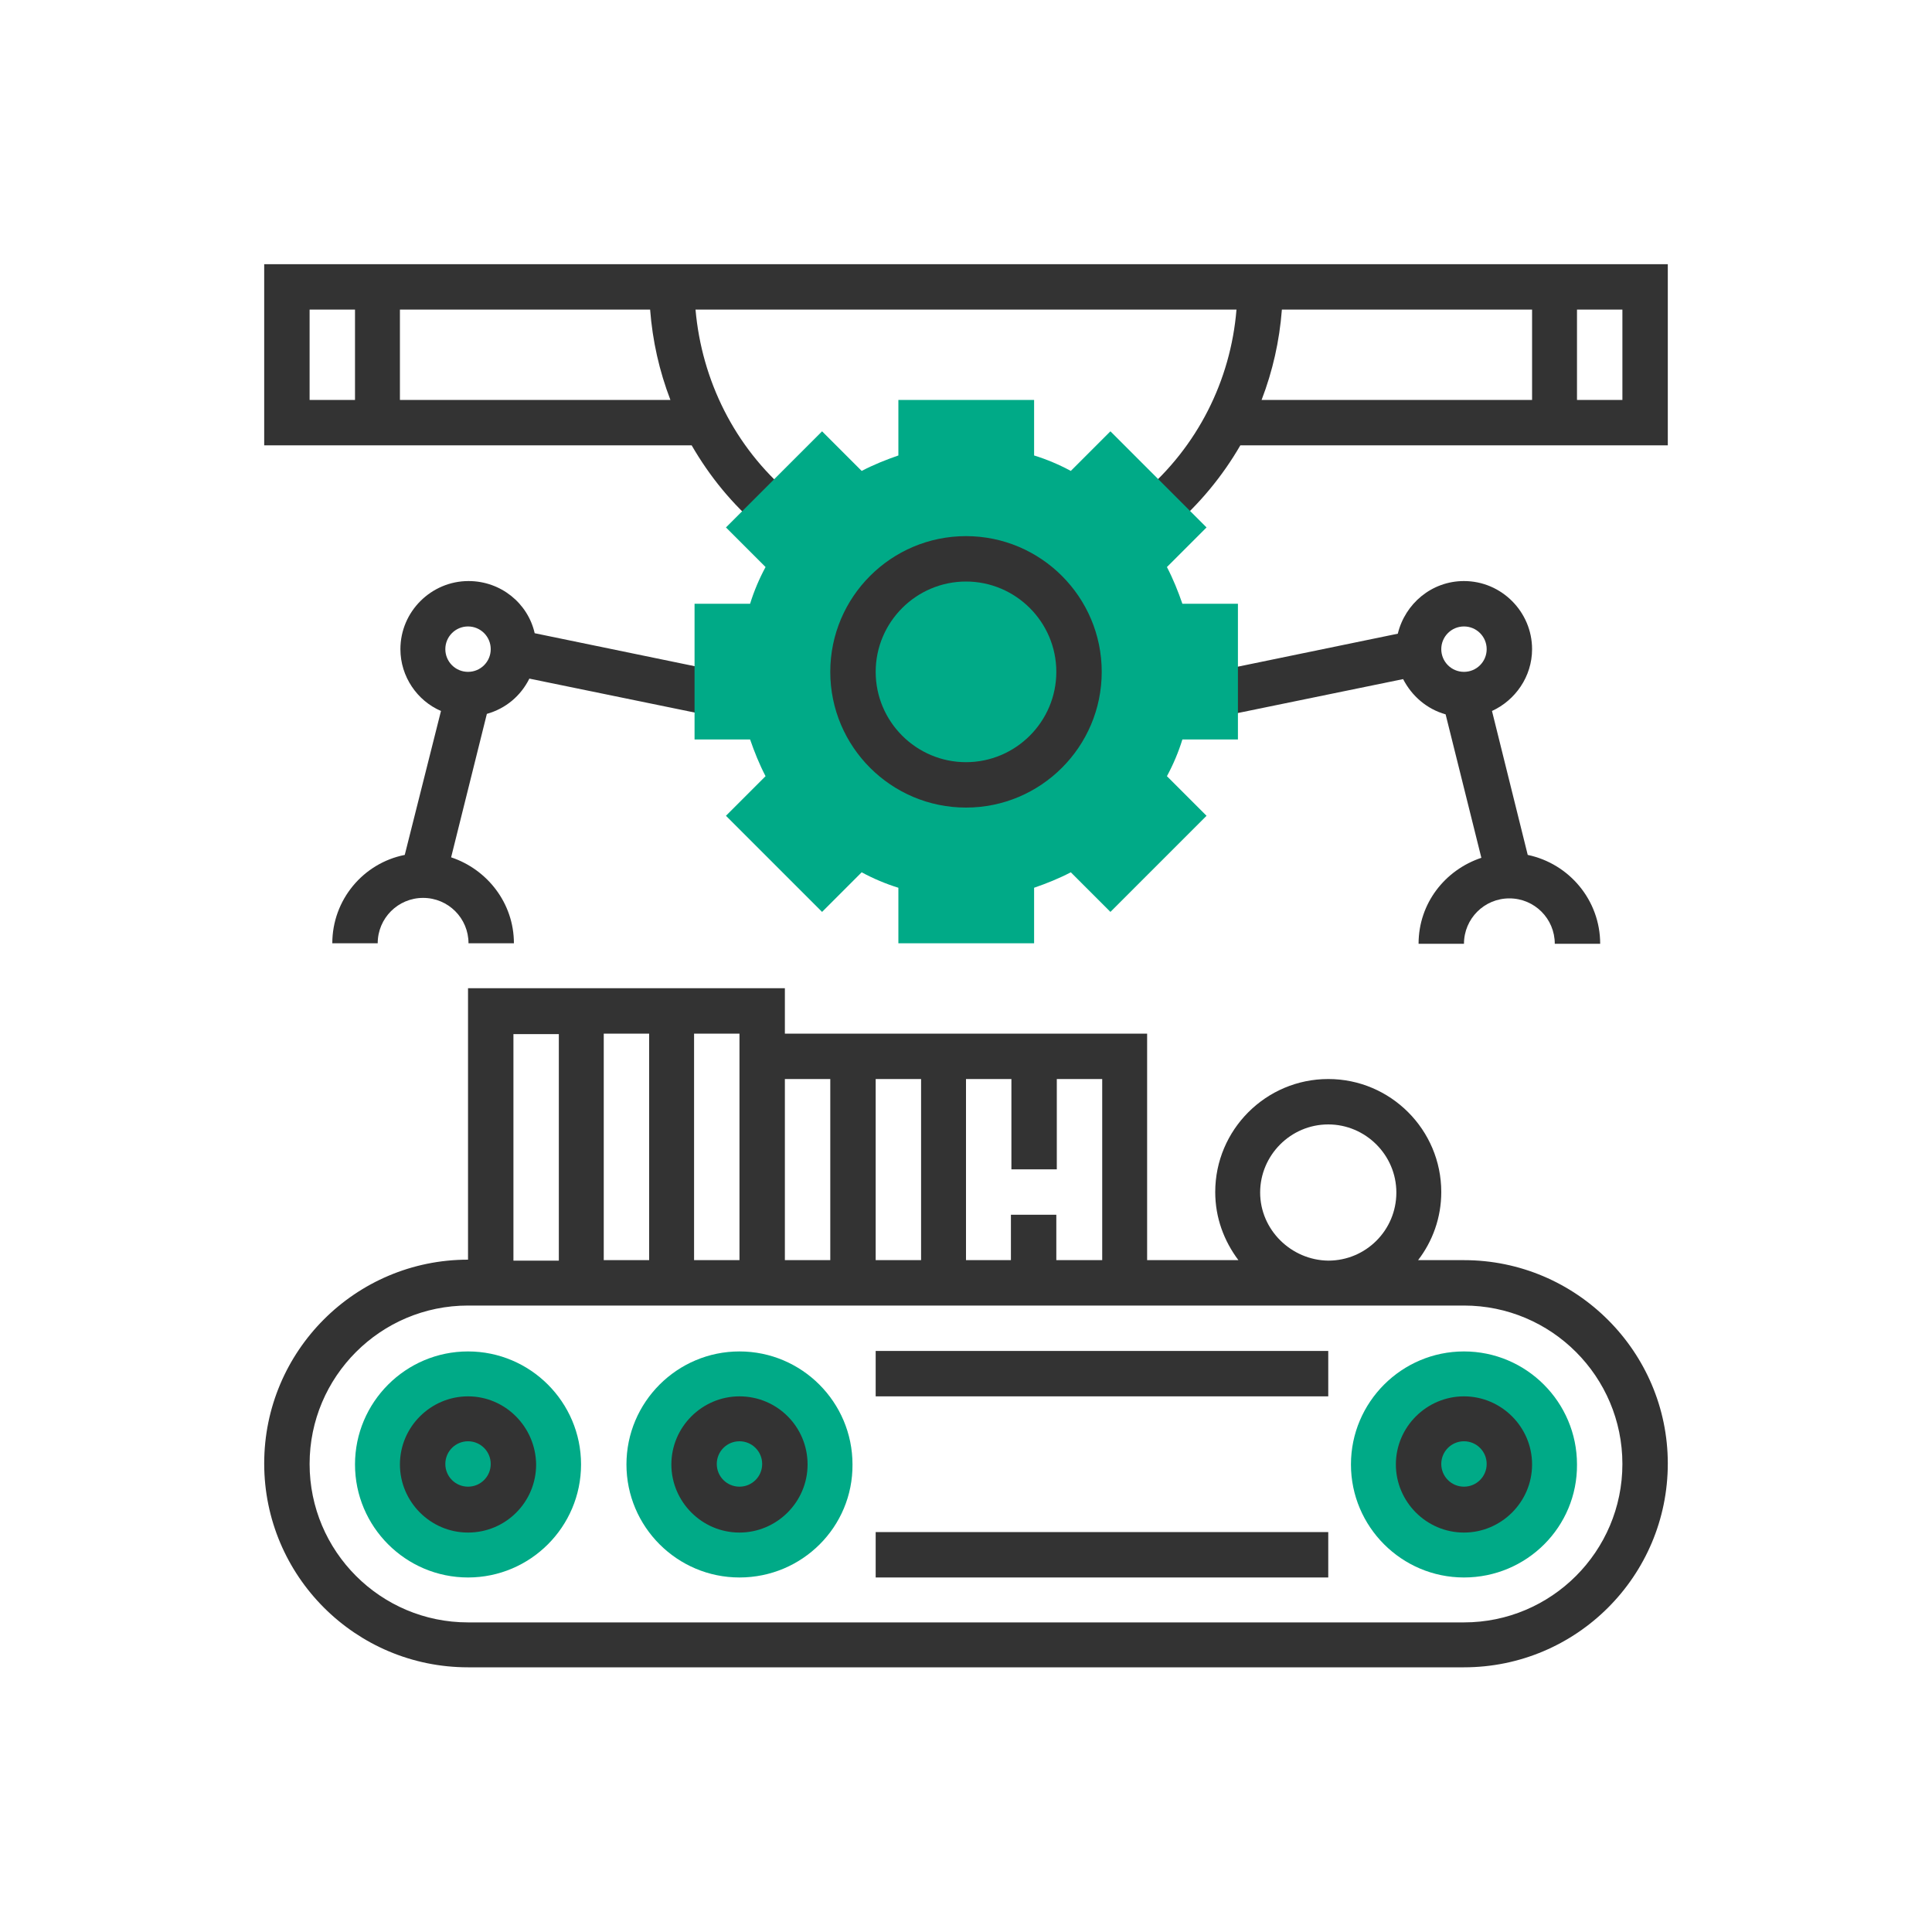
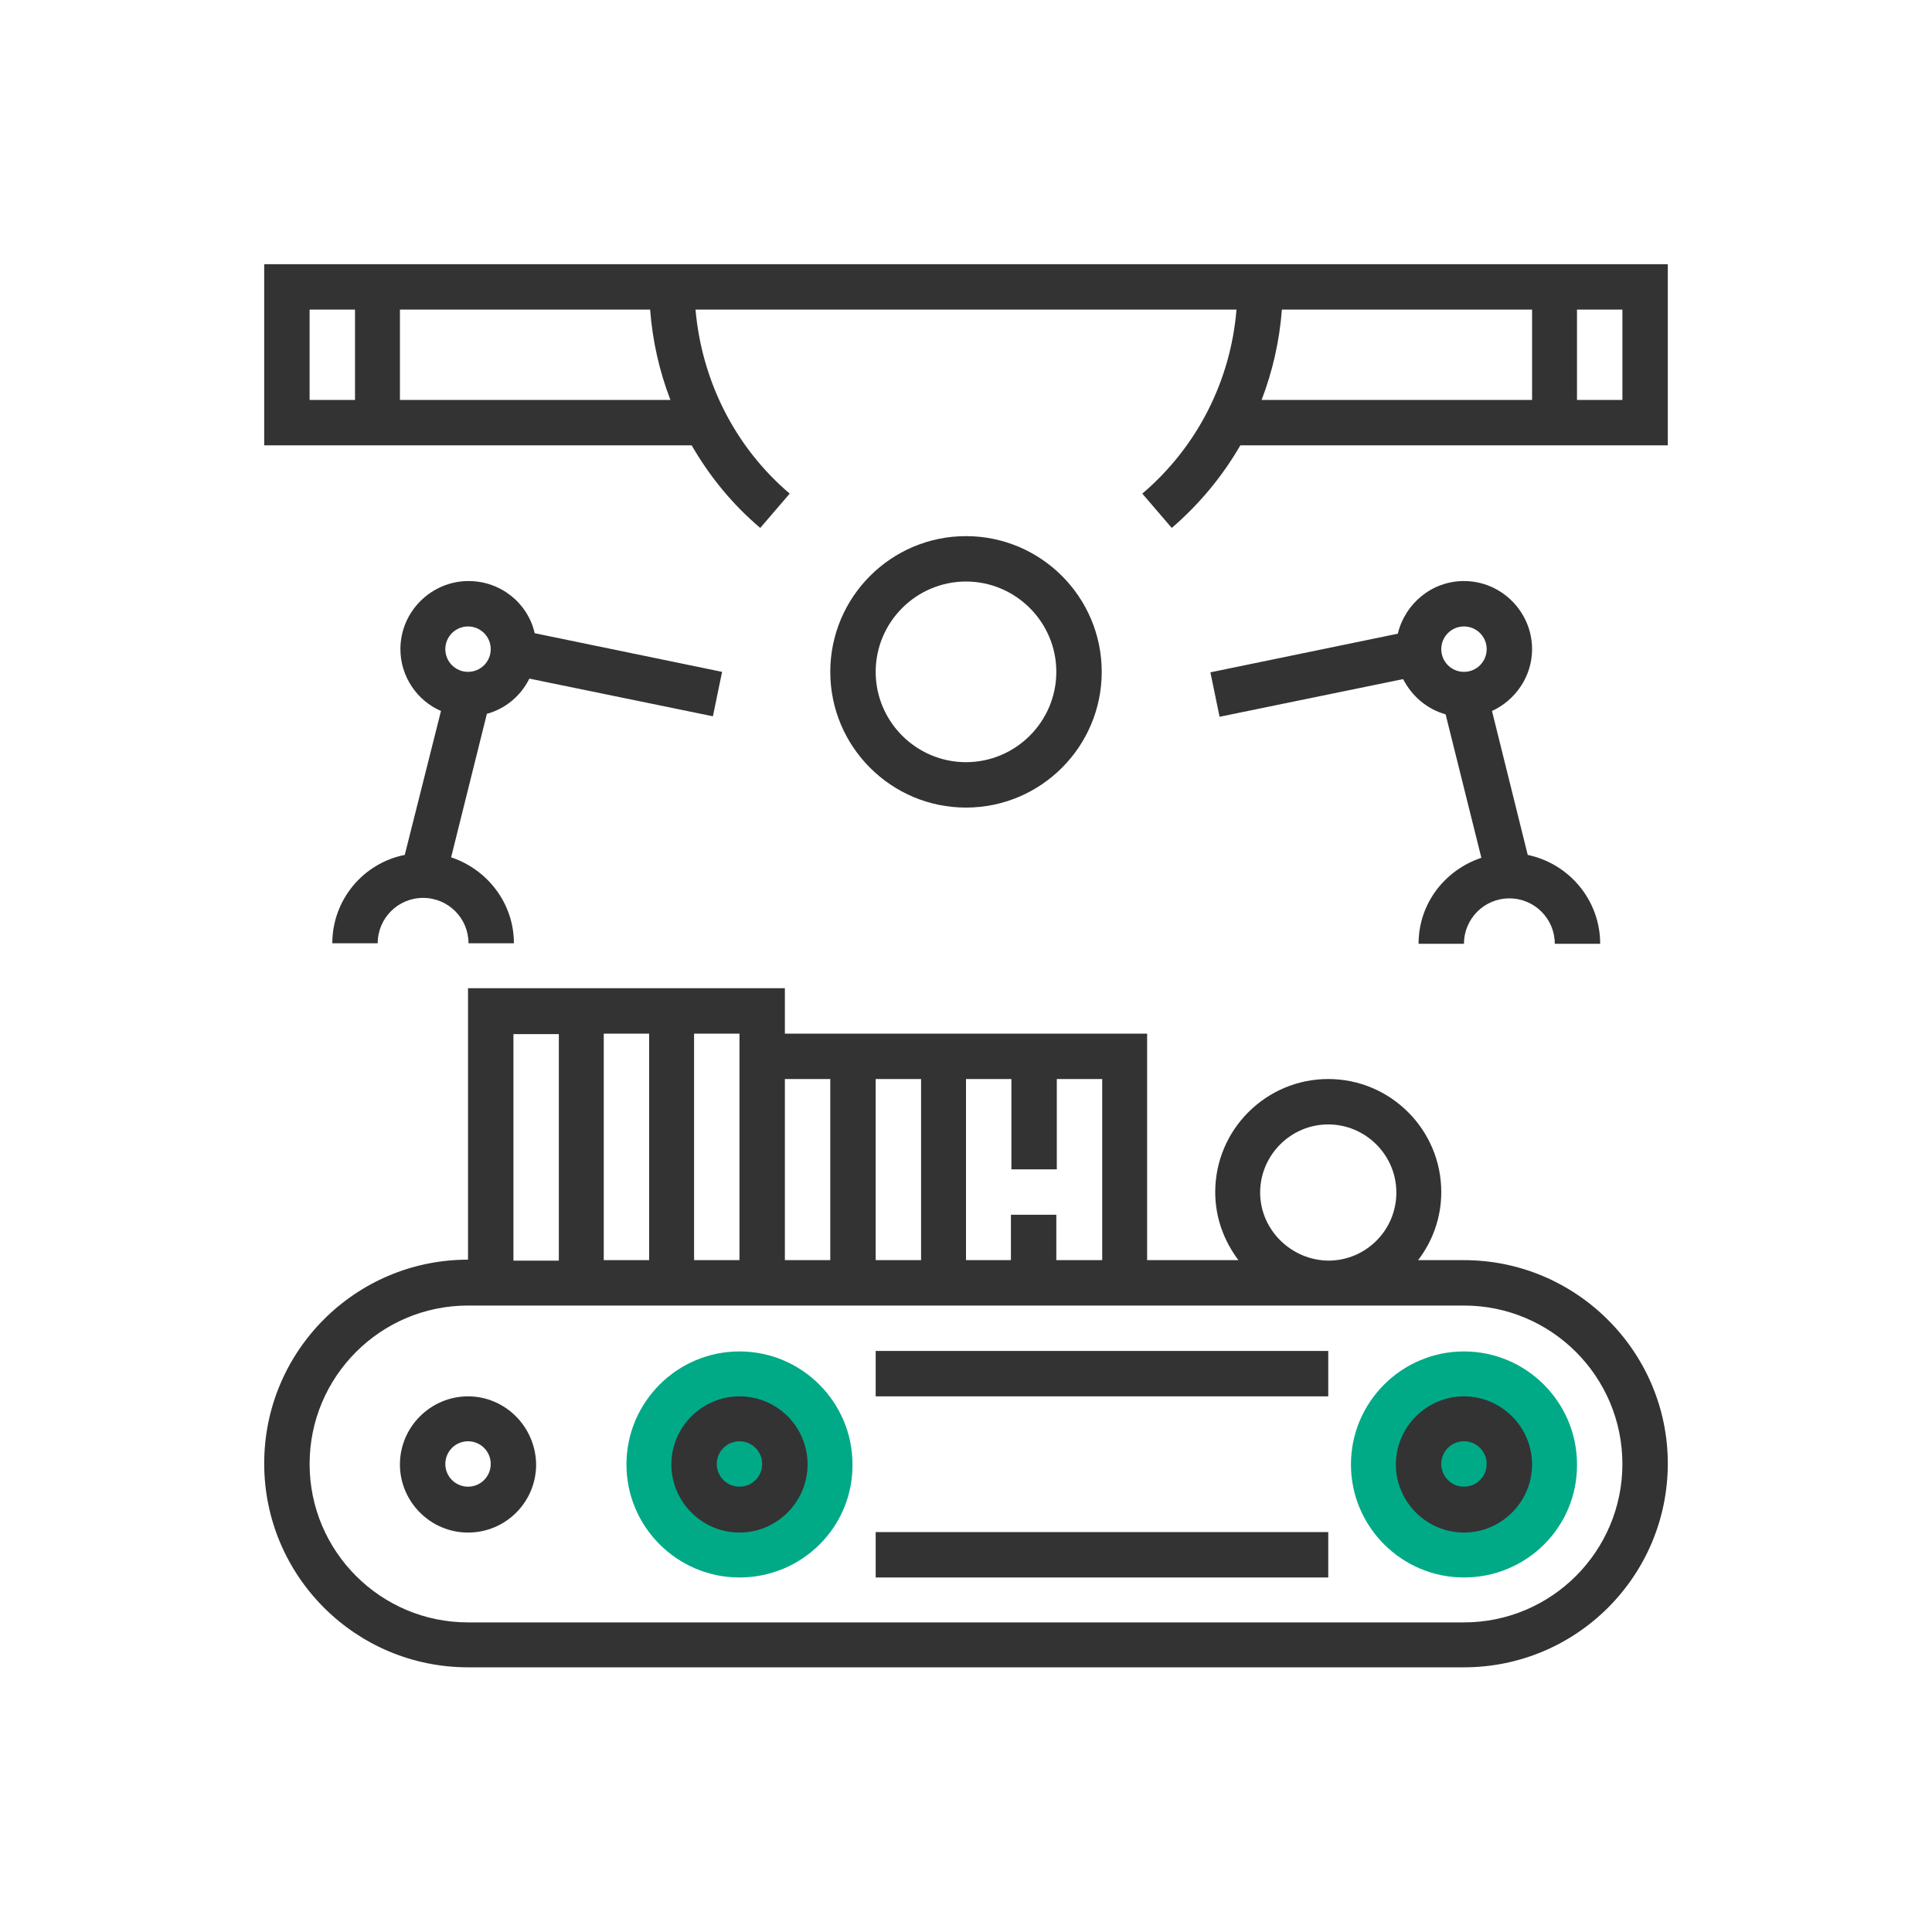
<svg xmlns="http://www.w3.org/2000/svg" id="Capa_1" x="0px" y="0px" viewBox="0 0 400 400" style="enable-background:new 0 0 400 400;" xml:space="preserve">
  <style type="text/css"> .st0{fill:#00AA87;} .st1{fill:#333333;} </style>
  <g>
    <path class="st0" d="M303.1,326.6c-12.9,0-23.4-10.5-23.4-23.4c0-12.9,10.5-23.4,23.4-23.4c12.9,0,23.4,10.5,23.4,23.4 C326.6,316.1,316.1,326.6,303.1,326.6z" />
-     <path class="st0" d="M96.9,326.6c-12.9,0-23.4-10.5-23.4-23.4c0-12.9,10.5-23.4,23.4-23.4s23.4,10.5,23.4,23.4 C120.3,316.1,109.8,326.6,96.9,326.6z" />
    <path class="st0" d="M153.1,326.6c-12.9,0-23.4-10.5-23.4-23.4c0-12.9,10.5-23.4,23.4-23.4s23.4,10.5,23.4,23.4 C176.6,316.1,166.1,326.6,153.1,326.6z" />
  </g>
  <g>
    <path class="st1" d="M54.7,54.7v37.5h88.5c3.7,6.4,8.4,12.2,14.2,17.1l6.1-7.1c-11.4-9.7-18.2-23.4-19.5-38.1h112 c-1.2,14.7-8.1,28.4-19.5,38.1l6.1,7.1c5.7-4.9,10.5-10.7,14.2-17.1h88.5V54.7H54.7z M64.1,64.1h9.4v18.7h-9.4V64.1z M138.8,82.8 h-56V64.1h51.8C135.1,70.6,136.5,76.8,138.8,82.8z M265.4,64.1h51.8v18.7h-56C263.5,76.8,264.9,70.6,265.4,64.1z M335.9,82.8h-9.4 V64.1h9.4V82.8z" />
    <path class="st1" d="M317.2,134.4c0-7.7-6.3-14.1-14.1-14.1c-6.7,0-12.2,4.7-13.7,10.9l-38.8,8l1.9,9.2l38-7.8 c1.8,3.5,4.9,6.2,8.8,7.3l7.4,29.7c-7.5,2.5-13,9.4-13,17.8h9.4c0-5.2,4.2-9.4,9.4-9.4c5.2,0,9.4,4.2,9.4,9.4h9.4 c0-9-6.4-16.6-15-18.4l-7.4-29.8C313.7,145,317.2,140.1,317.2,134.4z M303.1,129.7c2.6,0,4.7,2.1,4.7,4.7s-2.1,4.7-4.7,4.7 c-2.6,0-4.7-2.1-4.7-4.7S300.5,129.7,303.1,129.7z" />
    <path class="st1" d="M68.8,195.3h9.4c0-5.2,4.2-9.4,9.4-9.4c5.2,0,9.4,4.2,9.4,9.4h9.4c0-8.3-5.5-15.3-13-17.8l7.4-29.7 c3.9-1.1,7-3.7,8.8-7.3l38,7.8l1.9-9.2l-38.8-8c-1.4-6.2-7-10.8-13.7-10.8c-7.7,0-14.1,6.3-14.1,14.1c0,5.7,3.5,10.7,8.4,12.8 L83.8,177C75.2,178.7,68.8,186.3,68.8,195.3z M96.9,129.7c2.6,0,4.7,2.1,4.7,4.7s-2.1,4.7-4.7,4.7s-4.7-2.1-4.7-4.7 S94.3,129.7,96.9,129.7z" />
  </g>
-   <path class="st0" d="M214.1,195.3h-28.1v-11.5c-2.6-0.8-5.2-1.9-7.6-3.2l-8.2,8.2l-19.9-19.9l8.2-8.2c-1.3-2.5-2.3-5-3.2-7.6h-11.5 V125h11.5c0.8-2.6,1.9-5.2,3.2-7.6l-8.2-8.2l19.9-19.9l8.2,8.2c2.5-1.3,5-2.3,7.6-3.2V82.8h28.1v11.5c2.6,0.8,5.2,1.9,7.6,3.2 l8.2-8.2l19.9,19.9l-8.2,8.2c1.3,2.5,2.3,5,3.2,7.6h11.5v28.1h-11.5c-0.8,2.6-1.9,5.2-3.2,7.6l8.2,8.2l-19.9,19.9l-8.2-8.2 c-2.5,1.3-5,2.3-7.6,3.2V195.3z" />
  <g>
    <path class="st1" d="M228.1,139.1c0-15.5-12.6-28.1-28.1-28.1s-28.1,12.6-28.1,28.1s12.6,28.1,28.1,28.1S228.1,154.6,228.1,139.1z M181.3,139.1c0-10.3,8.4-18.7,18.7-18.7s18.7,8.4,18.7,18.7s-8.4,18.7-18.7,18.7S181.3,149.4,181.3,139.1z" />
    <path class="st1" d="M303.1,260.9h-9.5c3-3.9,4.8-8.8,4.8-14.1c0-12.9-10.5-23.4-23.4-23.4c-12.9,0-23.4,10.5-23.4,23.4 c0,5.3,1.8,10.1,4.8,14.1h-18.9v-46.9h-75v-9.4H96.9v56.2c-23.3,0-42.2,18.9-42.2,42.2c0,23.3,18.9,42.2,42.2,42.2h206.2 c23.3,0,42.2-18.9,42.2-42.2C345.3,279.9,326.4,260.9,303.1,260.9z M260.9,246.9c0-7.7,6.3-14.1,14.1-14.1 c7.7,0,14.1,6.3,14.1,14.1s-6.3,14.1-14.1,14.1C267.3,260.9,260.9,254.6,260.9,246.9z M228.1,260.9h-9.4v-9.4h-9.4v9.4H200v-37.5 h9.4v18.7h9.4v-18.7h9.4V260.9z M181.3,260.9v-37.5h9.4v37.5H181.3z M171.9,223.4v37.5h-9.4v-37.5H171.9z M153.1,260.9h-9.4v-46.9 h9.4V260.9z M125,260.9v-46.9h9.4v46.9H125z M106.3,214.1h9.4v46.9h-9.4V214.1z M303.1,335.9H96.9c-18.1,0-32.8-14.7-32.8-32.8 s14.7-32.8,32.8-32.8h206.2c18.1,0,32.8,14.7,32.8,32.8S321.2,335.9,303.1,335.9z" />
    <rect x="181.3" y="279.7" class="st1" width="93.7" height="9.4" />
    <rect x="181.3" y="317.2" class="st1" width="93.7" height="9.4" />
    <path class="st1" d="M303.1,289.1c-7.7,0-14.1,6.3-14.1,14.1c0,7.7,6.3,14.1,14.1,14.1c7.7,0,14.1-6.3,14.1-14.1 C317.2,295.4,310.8,289.1,303.1,289.1z M303.1,307.8c-2.6,0-4.7-2.1-4.7-4.7c0-2.6,2.1-4.7,4.7-4.7c2.6,0,4.7,2.1,4.7,4.7 C307.8,305.7,305.7,307.8,303.1,307.8z" />
    <path class="st1" d="M153.1,289.1c-7.7,0-14.1,6.3-14.1,14.1c0,7.7,6.3,14.1,14.1,14.1c7.7,0,14.1-6.3,14.1-14.1 C167.2,295.4,160.9,289.1,153.1,289.1z M153.1,307.8c-2.6,0-4.7-2.1-4.7-4.7c0-2.6,2.1-4.7,4.7-4.7s4.7,2.1,4.7,4.7 C157.8,305.7,155.7,307.8,153.1,307.8z" />
    <path class="st1" d="M96.9,289.1c-7.7,0-14.1,6.3-14.1,14.1c0,7.7,6.3,14.1,14.1,14.1s14.1-6.3,14.1-14.1 C110.9,295.4,104.6,289.1,96.9,289.1z M96.9,307.8c-2.6,0-4.7-2.1-4.7-4.7c0-2.6,2.1-4.7,4.7-4.7s4.7,2.1,4.7,4.7 C101.6,305.7,99.5,307.8,96.9,307.8z" />
  </g>
</svg>